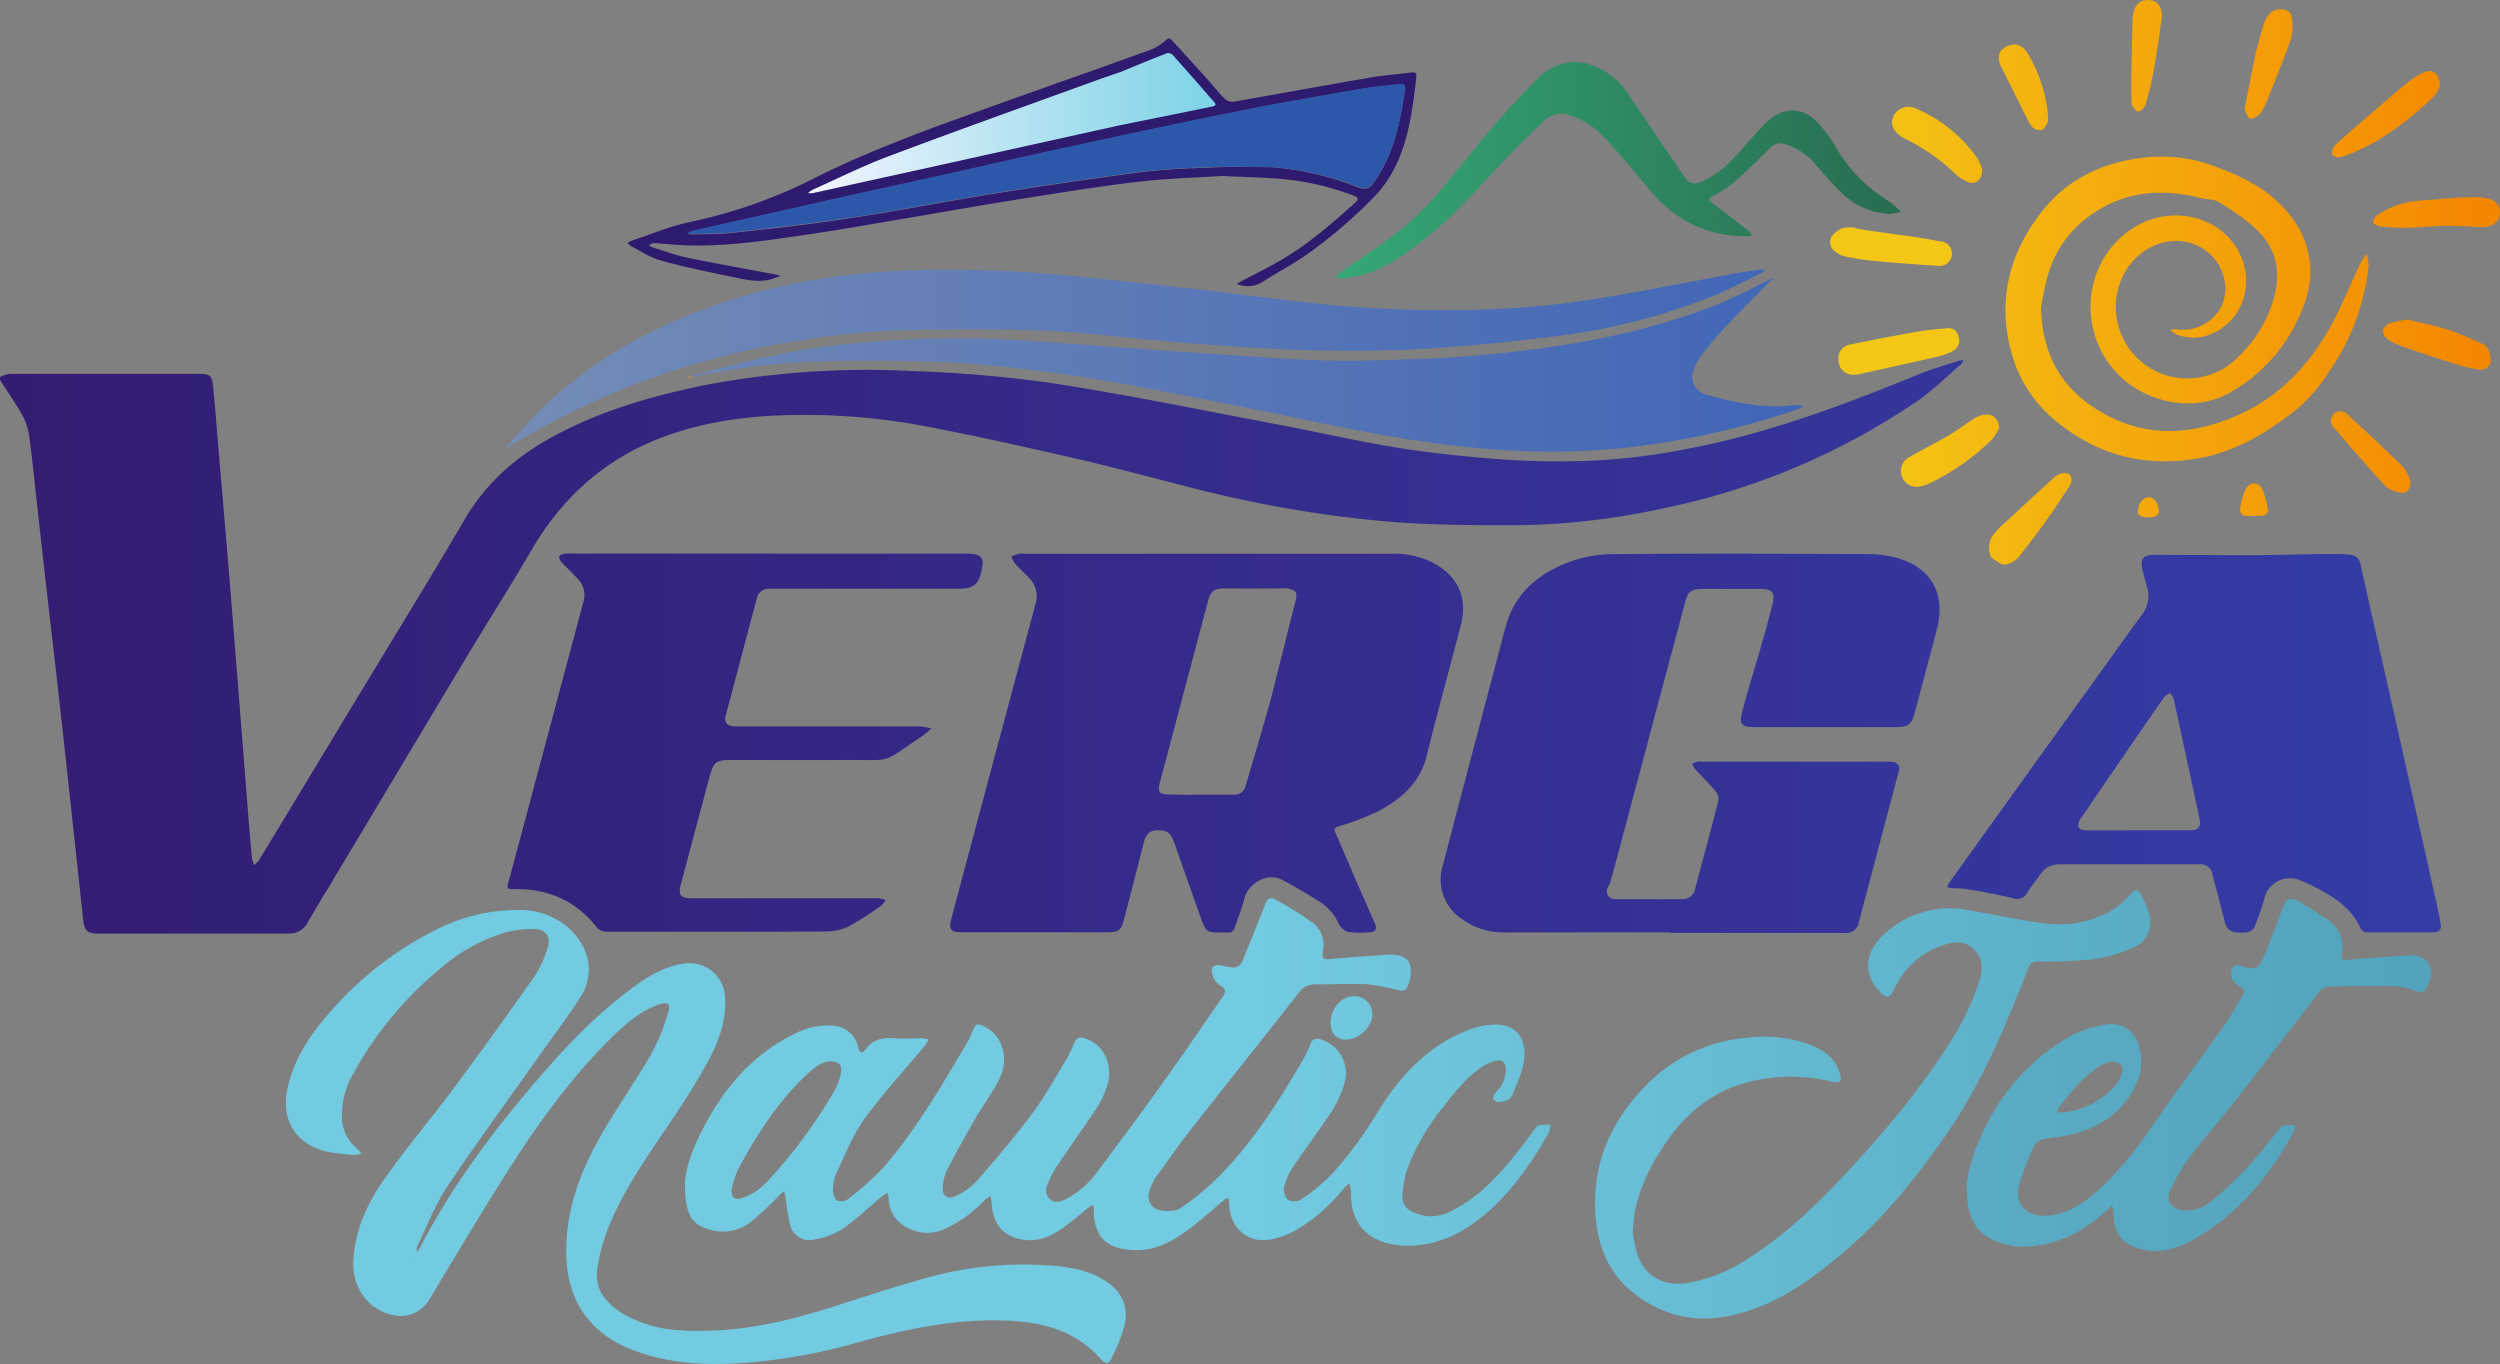
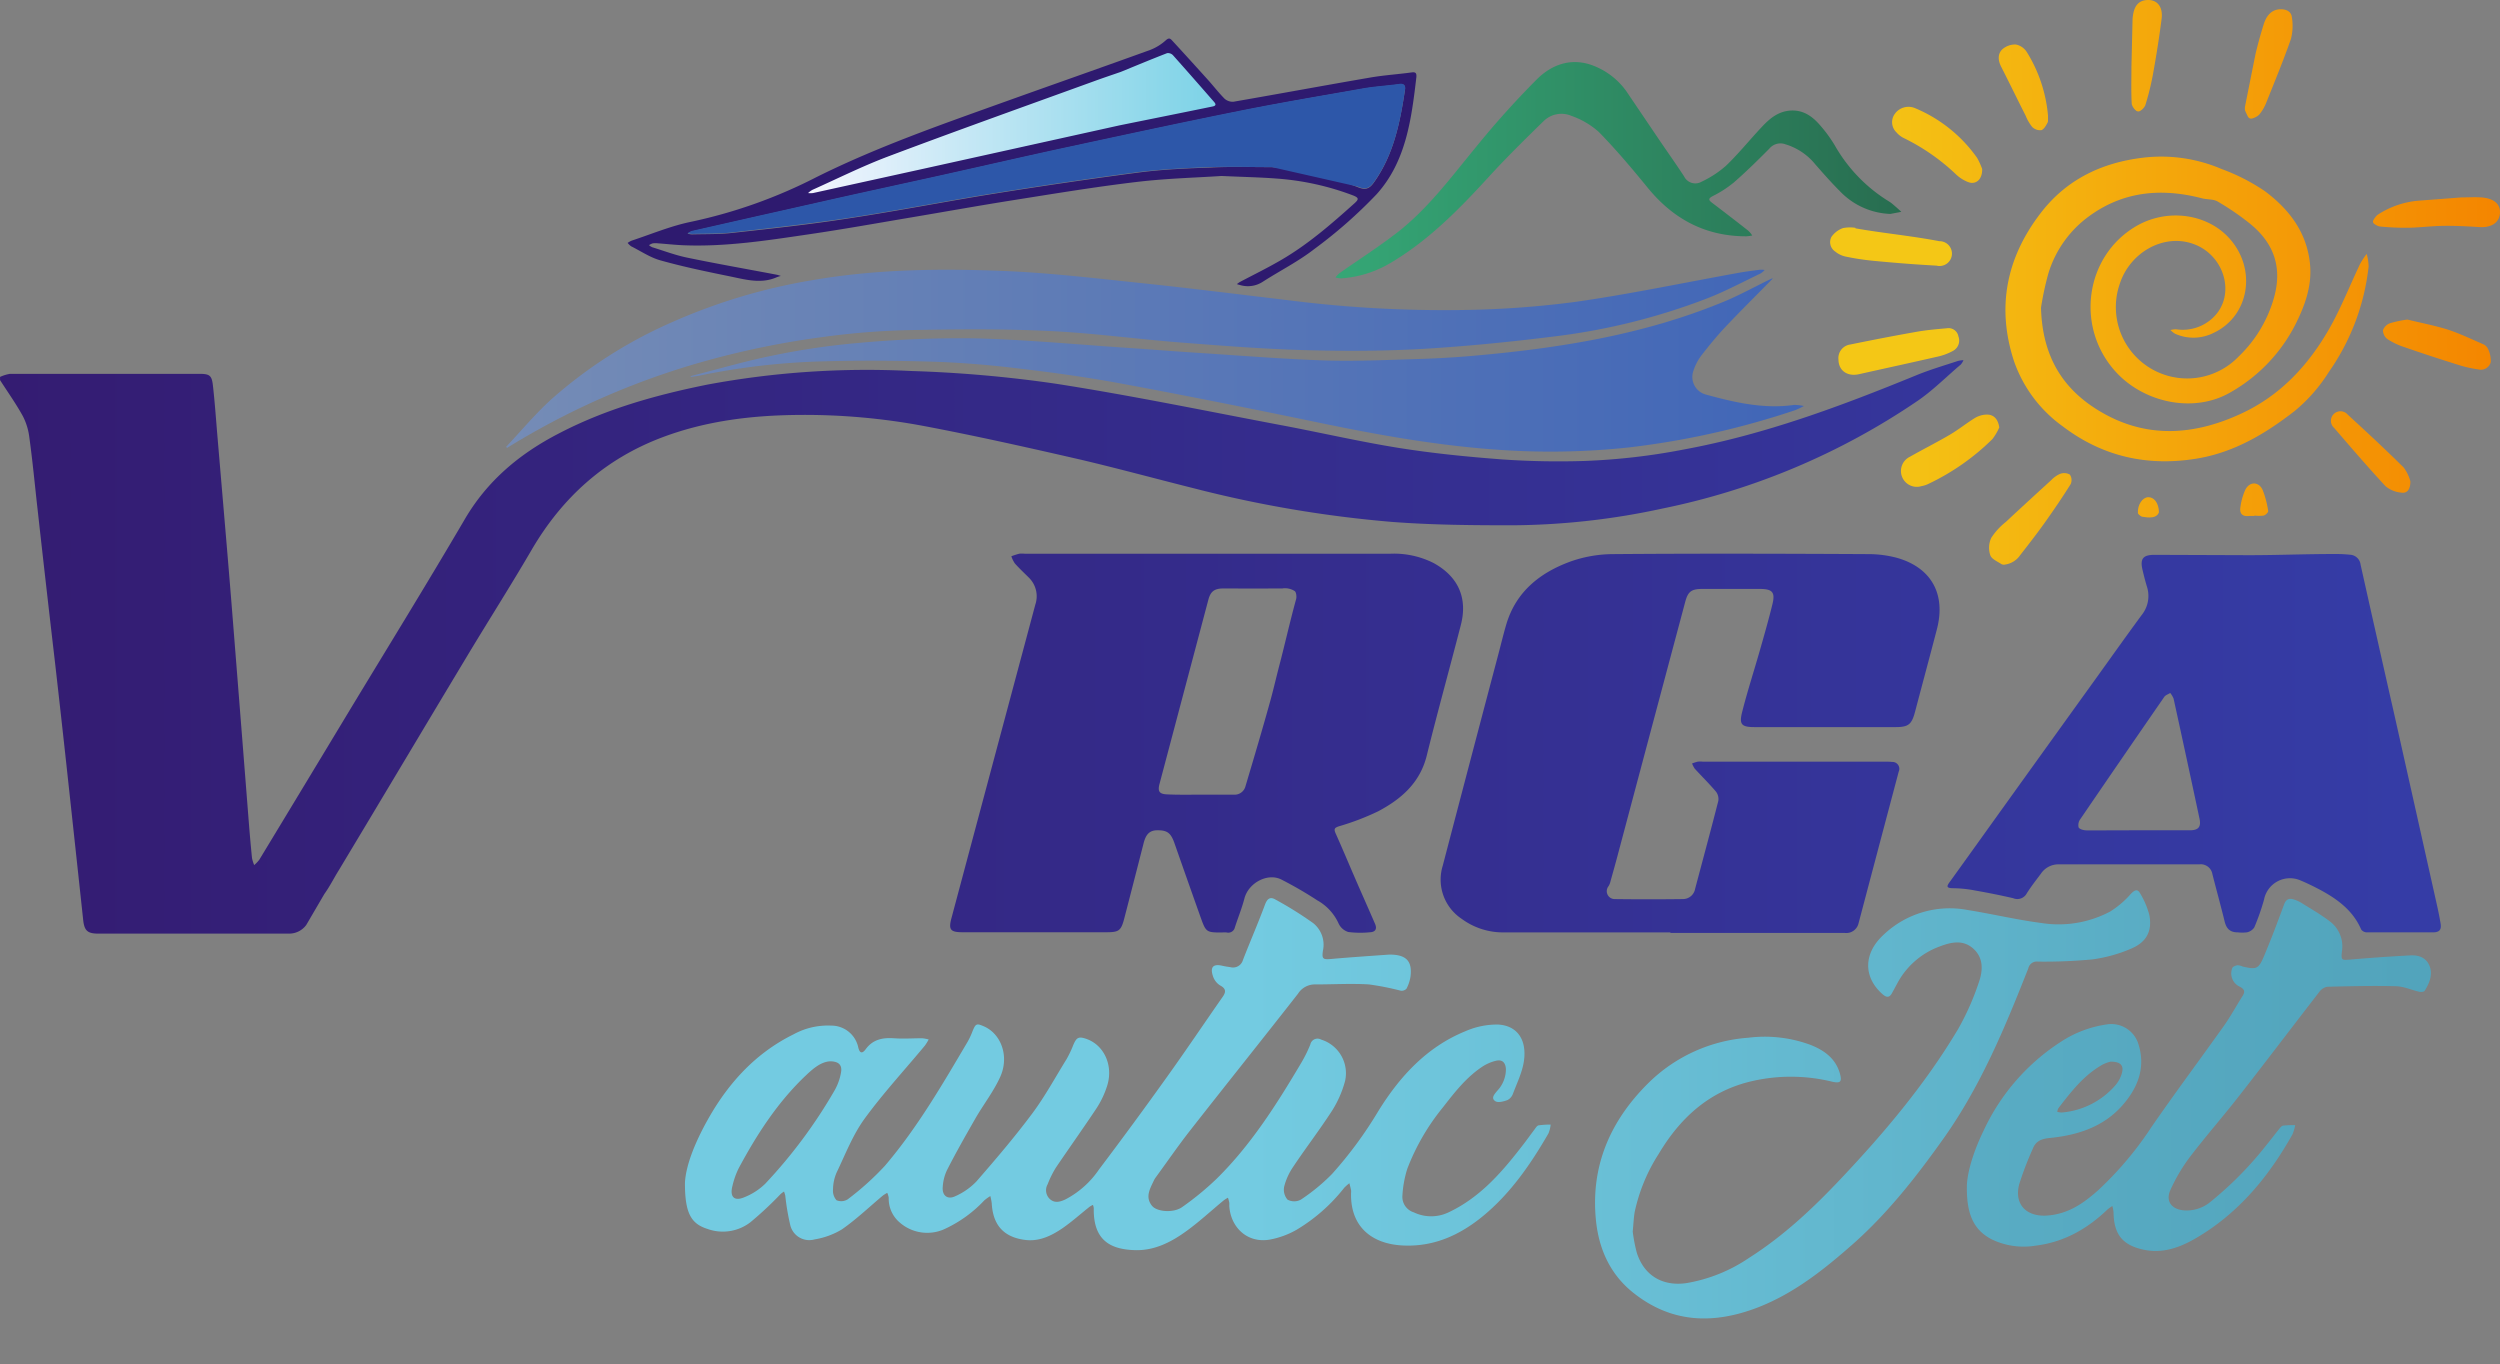
<svg xmlns="http://www.w3.org/2000/svg" xmlns:xlink="http://www.w3.org/1999/xlink" viewBox="0 0 511.72 279.19">
  <rect x="0" y="0" width="511.72" height="279.19" fill="#808080" stroke="none" />
  <defs>
    <linearGradient id="b64c35b8-fb9c-44ec-ab4b-8c713068ed28" x1="104" y1="215.36" x2="361.38" y2="215.36" gradientUnits="userSpaceOnUse">
      <stop offset="0" stop-color="#758cb6" />
      <stop offset="1" stop-color="#4267b7" />
    </linearGradient>
    <linearGradient id="be917ccf-d54b-4d22-9c52-57f02a6d872b" x1="103.91" y1="214.04" x2="361.54" y2="214.04" xlink:href="#b64c35b8-fb9c-44ec-ab4b-8c713068ed28" />
    <linearGradient id="a4d7f051-7e47-4e6c-a618-789903cb3cb3" x1="63.18" y1="360.58" x2="491.2" y2="360.58" gradientUnits="userSpaceOnUse">
      <stop offset="0.45" stop-color="#73cbe1" />
      <stop offset="1" stop-color="#52a4bc" />
    </linearGradient>
    <linearGradient id="fb44fc0b-5b29-4f70-9e21-f15c140fe4a1" x1="62.43" y1="373.33" x2="495.58" y2="373.33" gradientUnits="userSpaceOnUse">
      <stop offset="0.45" stop-color="#73cbe1" />
      <stop offset="1" stop-color="#52a4bc" />
    </linearGradient>
    <linearGradient id="aaafb5d8-812c-4336-992f-5e1e9dad3974" x1="63.12" y1="366.65" x2="491.3" y2="366.65" gradientUnits="userSpaceOnUse">
      <stop offset="0.46" stop-color="#73cbe1" />
      <stop offset="1" stop-color="#52a4bc" />
    </linearGradient>
    <linearGradient id="b6936c2d-a5c7-4f15-ae0d-6d9e7f416aa4" x1="62.77" y1="360.61" x2="494.51" y2="360.61" gradientUnits="userSpaceOnUse">
      <stop offset="0" stop-color="#73cbe1" />
      <stop offset="1" stop-color="#52a4bc" />
    </linearGradient>
    <linearGradient id="a44aa2cb-4656-4528-851c-4c9dd38c8bfb" x1="62.99" y1="348.94" x2="494.41" y2="348.94" xlink:href="#fb44fc0b-5b29-4f70-9e21-f15c140fe4a1" />
    <linearGradient id="efd84c8a-04b8-4b6e-b583-7ee1a784e466" x1="0.32" y1="273.01" x2="500.47" y2="273.01" gradientUnits="userSpaceOnUse">
      <stop offset="0" stop-color="#341c72" />
      <stop offset="1" stop-color="#353ca6" />
    </linearGradient>
    <linearGradient id="f20832ab-35ff-4793-b763-fb6aed640950" x1="14.78" y1="292.71" x2="499.49" y2="292.71" xlink:href="#efd84c8a-04b8-4b6e-b583-7ee1a784e466" />
    <linearGradient id="aed94086-5422-404b-b792-ba54d3437c80" x1="19.34" y1="292.69" x2="494.4" y2="292.69" xlink:href="#efd84c8a-04b8-4b6e-b583-7ee1a784e466" />
    <linearGradient id="fa46668d-8177-4559-997b-420a02d8a78a" x1="17.98" y1="292.73" x2="492.35" y2="292.73" xlink:href="#efd84c8a-04b8-4b6e-b583-7ee1a784e466" />
    <linearGradient id="f28a5cea-4c77-4584-96f1-a0f3fb65ef3b" x1="6.06" y1="292.7" x2="500.47" y2="292.7" xlink:href="#efd84c8a-04b8-4b6e-b583-7ee1a784e466" />
    <linearGradient id="b478fc05-ec27-474c-9015-7a66ab729823" x1="163.45" y1="165.54" x2="250.54" y2="165.54" gradientUnits="userSpaceOnUse">
      <stop offset="0" stop-color="#f7f6ff" />
      <stop offset="1" stop-color="#7ad2e6" />
    </linearGradient>
    <linearGradient id="ff22d921-86b0-46bb-8b79-16ab4cfd82e8" x1="273.67" y1="175.48" x2="389.48" y2="175.48" gradientUnits="userSpaceOnUse">
      <stop offset="0" stop-color="#35a776" />
      <stop offset="1" stop-color="#286d50" />
    </linearGradient>
    <linearGradient id="b528a3ea-00b9-4a36-b081-7646a57ca0b0" x1="377.16" y1="203.86" x2="510.39" y2="203.86" gradientUnits="userSpaceOnUse">
      <stop offset="0" stop-color="#f4c716" />
      <stop offset="1" stop-color="#f48600" />
    </linearGradient>
    <linearGradient id="e9251e27-6f80-47ea-8646-e62581749c62" x1="495.53" y1="212.54" x2="496.03" y2="212.54" xlink:href="#b528a3ea-00b9-4a36-b081-7646a57ca0b0" />
    <linearGradient id="b676bfda-def0-49ce-8721-37945d994820" x1="495.53" y1="191.12" x2="496.03" y2="191.12" xlink:href="#b528a3ea-00b9-4a36-b081-7646a57ca0b0" />
    <linearGradient id="f9c269a3-2f16-4b5d-9206-d507d4580181" x1="380.19" y1="232.83" x2="510.48" y2="232.83" xlink:href="#b528a3ea-00b9-4a36-b081-7646a57ca0b0" />
    <linearGradient id="a4207186-f36a-4fa2-a4a8-45ea3d777f91" x1="375.84" y1="163.98" x2="510.41" y2="163.98" xlink:href="#b528a3ea-00b9-4a36-b081-7646a57ca0b0" />
    <linearGradient id="f179b77e-a23c-42ca-80d6-9cd2c17e362f" x1="375.32" y1="184.05" x2="510.38" y2="184.05" xlink:href="#b528a3ea-00b9-4a36-b081-7646a57ca0b0" />
    <linearGradient id="a8024220-f2fc-4a83-b4cd-75dc410e9547" x1="375.94" y1="170.23" x2="510.79" y2="170.23" xlink:href="#b528a3ea-00b9-4a36-b081-7646a57ca0b0" />
    <linearGradient id="bfbc1f87-a8a5-4ef3-89e9-4c5d9f930193" x1="378.09" y1="211.08" x2="510.27" y2="211.08" xlink:href="#b528a3ea-00b9-4a36-b081-7646a57ca0b0" />
    <linearGradient id="b55bcc84-1026-4567-a88d-0e5b159be9a9" x1="380.52" y1="246.81" x2="510.59" y2="246.81" xlink:href="#b528a3ea-00b9-4a36-b081-7646a57ca0b0" />
    <linearGradient id="a42aa5dc-37e0-4364-a70a-17586d44ddc9" x1="375.25" y1="153.68" x2="510.43" y2="153.68" xlink:href="#b528a3ea-00b9-4a36-b081-7646a57ca0b0" />
    <linearGradient id="b715d9a8-bdbc-4d7b-976e-d4e60ec1bd97" x1="377.49" y1="152" x2="510.2" y2="152" xlink:href="#b528a3ea-00b9-4a36-b081-7646a57ca0b0" />
    <linearGradient id="b96801e4-e769-4558-9fab-e3bf042ad41e" x1="380.91" y1="233.12" x2="510.28" y2="233.12" xlink:href="#b528a3ea-00b9-4a36-b081-7646a57ca0b0" />
    <linearGradient id="a5a88850-e263-45e8-8a8a-55cf8e4af455" x1="375.79" y1="158.48" x2="510.41" y2="158.48" xlink:href="#b528a3ea-00b9-4a36-b081-7646a57ca0b0" />
    <linearGradient id="af6c15a1-50fd-4b6e-8e5b-cf7c07162b03" x1="379.99" y1="242.89" x2="510.38" y2="242.89" xlink:href="#b528a3ea-00b9-4a36-b081-7646a57ca0b0" />
    <linearGradient id="a7ac5a4b-b00d-4fad-9424-153d857ae528" x1="380.64" y1="244.44" x2="510.48" y2="244.44" xlink:href="#b528a3ea-00b9-4a36-b081-7646a57ca0b0" />
    <linearGradient id="b11c7686-483e-4817-a8c1-2974b1a369eb" x1="140.95" y1="217.78" x2="141.82" y2="217.78" xlink:href="#b528a3ea-00b9-4a36-b081-7646a57ca0b0" />
    <linearGradient id="b4289898-3209-4b53-9b90-fe3fca2eba3c" x1="103.91" y1="232.17" x2="104.12" y2="232.17" xlink:href="#b528a3ea-00b9-4a36-b081-7646a57ca0b0" />
  </defs>
  <title>verga</title>
  <g id="fbbc037d-6c85-4d8e-80a1-4255bc16dec7" data-name="Livello 1">
    <path d="M141.63,217.59c5.67-1.44,11.3-3.11,17-4.25A147.46,147.46,0,0,1,176,210.79a228.07,228.07,0,0,1,24.08-.94c10.63.28,21.24,1.31,31.85,2,4.72.32,9.45.71,14.17,1,8.18.53,16.35,1.19,24.54,1.49,5.91.21,11.84,0,17.76-.2,4.42-.11,8.83-.32,13.22-.7,17.71-1.55,35.17-4.29,51.72-11.17,3.28-1.37,6.4-3.13,9.61-4.65.22-.11.27-.05.09.13-3.2,3.27-6.47,6.49-9.61,9.82-1.71,1.82-3.3,3.77-4.83,5.74a10.85,10.85,0,0,0-1.71,3.33,3.73,3.73,0,0,0,2.6,4.71c5.89,1.61,11.83,3,18,2.13a8.55,8.55,0,0,1,2.06.22,15.39,15.39,0,0,1-1.79.85,168.16,168.16,0,0,1-33.9,7.61,150.7,150.7,0,0,1-26,.55c-12.88-.81-25.55-3.1-38.17-5.73-13.29-2.76-26.6-5.42-39.94-7.89-7.67-1.43-15.42-2.45-23.17-3.34-5.34-.6-10.71-1-16.08-1.15-7.73-.22-15.49-.26-23.21,0a141.1,141.1,0,0,0-23.6,2.84c-.62.13-1.26.2-1.89.3A2.11,2.11,0,0,0,141.63,217.59Z" transform="translate(-0.32 -140.59)" style="fill:url(#b64c35b8-fb9c-44ec-ab4b-8c713068ed28)" />
    <path d="M103.91,232.06c3.06-3.25,5.94-6.71,9.23-9.71a94,94,0,0,1,24.69-15.79,118.86,118.86,0,0,1,28.81-8.63c12.94-2.24,26-2.4,39-1.88,9.24.37,18.46,1.45,27.67,2.42,10.27,1.07,20.51,2.36,30.76,3.58a252.3,252.3,0,0,0,35.06,2,196.48,196.48,0,0,0,23.52-1.65c11.21-1.59,22.31-3.94,33.46-5.95,1.46-.27,2.94-.45,4.42-.65a5.52,5.52,0,0,1,1,.05,3.77,3.77,0,0,1-.81.7c-3.65,1.74-7.23,3.67-11,5.13a130.41,130.41,0,0,1-31.22,7.77c-8.87,1.11-17.77,2-26.68,2.54-8.18.47-16.41.49-24.6.26-8.46-.23-16.91-.91-25.34-1.56-9.18-.72-18.33-2-27.52-2.38-9.46-.44-19-.33-28.43-.14a153.64,153.64,0,0,0-16.86,1.36,175.23,175.23,0,0,0-25.62,5.31,157.39,157.39,0,0,0-39.34,17.43Z" transform="translate(-0.32 -140.59)" style="fill:url(#be917ccf-d54b-4d22-9c52-57f02a6d872b)" />
  </g>
  <g id="becb9f92-df10-4537-8dd4-f22b41dc0465" data-name="nautic jet">
    <path d="M140.52,382.72c.18-3.76,2.25-8.72,4.94-13.42,4.16-7.27,9.68-13.24,17.3-17a14.61,14.61,0,0,1,7.69-1.78A5.63,5.63,0,0,1,176,355c.3,1.21.81,1.31,1.51.36,1.46-2,3.45-2.41,5.78-2.25,1.91.14,3.84,0,5.76,0a7.37,7.37,0,0,1,1.36.25,10.84,10.84,0,0,1-.79,1.27c-4.15,5-8.58,9.79-12.37,15-2.4,3.32-3.92,7.3-5.7,11a8.89,8.89,0,0,0-.72,3.4,2.94,2.94,0,0,0,.71,2.23,2.47,2.47,0,0,0,2.32-.2,57.71,57.71,0,0,0,7.56-6.81c6.66-7.8,11.79-16.67,17-25.49a15,15,0,0,0,.93-2c.69-1.71.85-1.77,2.56-1,3.42,1.64,5,6.16,3.14,10.26-1.36,3-3.42,5.63-5.07,8.49-2,3.5-4,7-5.84,10.63a9.25,9.25,0,0,0-.85,3.38c-.17,1.81,1,2.7,2.61,1.9a13.63,13.63,0,0,0,4.28-3c3.95-4.54,7.86-9.12,11.45-13.94,2.6-3.49,4.69-7.36,7-11.09a21.69,21.69,0,0,0,1.37-2.88c.68-1.61,1.12-1.83,2.77-1.24,3.51,1.26,5.43,5.34,4.22,9.41a18.71,18.71,0,0,1-2.31,4.89c-2.66,4-5.51,8-8.22,12a19.91,19.91,0,0,0-1.7,3.43,2.46,2.46,0,0,0,.52,3.08c1,.84,2.09.5,3.15,0a18.81,18.81,0,0,0,6.84-6.11q7.13-9.44,14-19.06c3.81-5.32,7.47-10.77,11.22-16.14.73-1,.95-1.76-.46-2.49a3.58,3.58,0,0,1-1.47-2c-.56-1.8.14-2.44,2-2,.52.12,1,.19,1.57.27a2.11,2.11,0,0,0,2.61-1.47c1.46-3.77,3.08-7.48,4.49-11.27.43-1.18,1-1.73,2.07-1.14a74.49,74.49,0,0,1,7.81,4.87,5.66,5.66,0,0,1,2,5.63c-.25,1.72,0,1.86,1.7,1.71,3.92-.35,7.85-.61,11.78-.89.21,0,.42,0,.64,0,3,.12,4.16,1.44,3.82,4.4a8.09,8.09,0,0,1-.83,2.56,1.33,1.33,0,0,1-1.16.43,55.8,55.8,0,0,0-6.53-1.29c-3.61-.22-7.25,0-10.88,0A4.09,4.09,0,0,0,266,344c-7.32,9.36-14.76,18.64-22.09,28-2.49,3.19-4.78,6.52-7.17,9.79a3.42,3.42,0,0,0-.23.42c-.79,1.69-1.85,3.41-.38,5.2,1,1.25,4.44,1.5,6.17.25a59,59,0,0,0,7.13-5.87c6.95-6.87,12.15-15.07,17.1-23.41a27.64,27.64,0,0,0,2-4,1.5,1.5,0,0,1,2.21-1,7.21,7.21,0,0,1,4.91,8.44A21.91,21.91,0,0,1,273,367.9c-2.54,3.94-5.41,7.66-8,11.55a12.79,12.79,0,0,0-1.82,4,3.13,3.13,0,0,0,.68,2.69,2.87,2.87,0,0,0,2.73,0,39.31,39.31,0,0,0,6.37-5.24,82.54,82.54,0,0,0,9.46-12.84c4.37-7.07,9.9-13.14,17.82-16.38a16.21,16.21,0,0,1,6.64-1.38c3.95.17,6,3.06,5.37,7.46-.33,2.31-1.43,4.52-2.26,6.75a2.33,2.33,0,0,1-1.15,1.27c-.76.27-1.87.57-2.43.22-1-.65-.16-1.46.36-2.12a6.43,6.43,0,0,0,1.79-4.49c-.09-1.35-.78-2-2.1-1.66a9,9,0,0,0-2.75,1.21c-3.29,2.19-5.68,5.28-8.07,8.35a45.56,45.56,0,0,0-7.26,12.53,22.17,22.17,0,0,0-1,5.44,3.32,3.32,0,0,0,2.32,3.48,8.24,8.24,0,0,0,7,.06c6.75-3.14,11.3-8.58,15.67-14.27.68-.89,1.33-1.81,2-2.69.26-.34.53-.83.87-.9a17,17,0,0,1,2.48-.16,6.49,6.49,0,0,1-.45,1.81c-3.65,6.31-7.74,12.26-13.43,16.94-4.72,3.87-10,6.27-16.24,6-6.47-.26-10.94-3.84-10.73-10.83a1.93,1.93,0,0,0,0-.48c-.1-.48-.23-1-.35-1.44a10.41,10.41,0,0,0-1.05.93,35.52,35.52,0,0,1-9.79,8.62,17.51,17.51,0,0,1-5.5,2c-4.65.77-8-2.61-8.24-6.94a4.56,4.56,0,0,0,0-.64,8.85,8.85,0,0,0-.27-1,6.33,6.33,0,0,0-.89.56c-2.63,2.16-5.13,4.51-7.9,6.47-3,2.14-6.35,3.81-10.21,3.7-4.88-.14-8.6-1.85-8.47-8.59a2.36,2.36,0,0,0-.17-.67,4.38,4.38,0,0,0-.67.37c-1.87,1.48-3.66,3.1-5.63,4.45-2.22,1.5-4.65,2.68-7.46,2.36-4.44-.52-6.71-3-6.95-7.49a11.33,11.33,0,0,0-.29-1.5,9.29,9.29,0,0,0-1.24.89,26.13,26.13,0,0,1-7.83,5.72,8.56,8.56,0,0,1-9.56-1.27,6.38,6.38,0,0,1-2.17-5,4.09,4.09,0,0,0-.3-1,7.53,7.53,0,0,0-.9.56c-2.77,2.32-5.4,4.84-8.35,6.9a15.63,15.63,0,0,1-5.62,2.07,4,4,0,0,1-5-3,48.81,48.81,0,0,1-1-5.94,6.11,6.11,0,0,0-.26-.86,6.24,6.24,0,0,0-.71.53,72.44,72.44,0,0,1-6.16,5.75,9.25,9.25,0,0,1-8.82,1.37C141.76,391.07,140.51,388.89,140.52,382.72Zm29.67-24.89c-1.84.12-3.4,1.46-4.87,2.84-5.8,5.48-10.07,12.1-13.81,19.07a16.63,16.63,0,0,0-1.27,3.61c-.57,2.18.33,3.16,2.34,2.34a12.94,12.94,0,0,0,4.37-2.8,102.59,102.59,0,0,0,14.26-19.21,11.38,11.38,0,0,0,1.26-3.59C172.74,358.6,172,357.82,170.19,357.83Z" transform="translate(-0.32 -140.59)" style="fill:url(#a4d7f051-7e47-4e6c-a618-789903cb3cb3)" />
-     <path d="M143.72,413c9.65,0,18.89-2.27,28-5.21,6.19-2,12.38-4,18.64-5.75a73.26,73.26,0,0,1,24.7-2.42c3.88.26,7.76.87,11.19,2.95,3.58,2.17,5.16,5.26,4.25,9.33a36.71,36.71,0,0,1-2.7,6.78c-.49,1.1-1.25,1.15-2.08.18C221,413.44,214.79,411.46,208,411c-10.95-.75-21.53,1.44-32,4.34a116.3,116.3,0,0,1-25.14,4.34c-7.44.38-14.68-.2-21.63-3-8.43-3.44-12.82-10.15-13-19.23-.21-8.92,2.78-16.88,7.08-24.41,3.21-5.64,7-11,10.25-16.58a43.72,43.72,0,0,0,3.54-8.67c.57-1.78-.13-2.22-1.94-1.58-3.82,1.36-6.81,4-9.62,6.73-8.08,7.93-14.68,17.05-20.76,26.53-5.67,8.83-11,17.88-16.44,26.87a6.81,6.81,0,0,1-7.56,3.43c-5.17-1.08-8.47-5.73-8.14-11.26.39-6.36,3-11.9,6.6-16.92,4.43-6.26,9.39-12.14,14-18.3q8.48-11.43,16.64-23.07a21.78,21.78,0,0,0,2.53-5.67c.73-2.18-.36-3.76-2.68-3.79a21.07,21.07,0,0,0-6,.71A35.9,35.9,0,0,0,90,339.23,73.35,73.35,0,0,0,72.56,360.5a16.52,16.52,0,0,0-2.25,8.71,8.32,8.32,0,0,0,3.15,6.53,5.59,5.59,0,0,1,.8.94A3.65,3.65,0,0,1,73,377a38.7,38.7,0,0,1-6-.73c-6.29-1.62-9.2-6.53-7.83-12.9,1.2-5.52,4.08-10.17,7.67-14.4a70.63,70.63,0,0,1,23-18.21,37,37,0,0,1,17.62-3.89c6.11.22,11.61,4.26,13.08,9.73a10.12,10.12,0,0,1-1.46,8.13c-2.79,4.4-6,8.57-9,12.83-6.12,8.67-12.4,17.21-18.27,26-2.51,3.78-4.14,8.14-6.14,12.26a2.67,2.67,0,0,0,0,1,4.16,4.16,0,0,0,.55-.72c6.47-12.54,14.85-23.75,24-34.4,6-7,12.31-13.6,19.75-19.06,3.11-2.29,6.39-4.23,10.33-4.81a7.26,7.26,0,0,1,8.43,6.86c.31,4.9-1.38,9.3-3.63,13.41-2.55,4.66-5.49,9.13-8.47,13.53-4.58,6.77-9.26,13.47-12.13,21.18a36,36,0,0,0-1.93,7.56c-.58,4.26,1.86,7,5.25,9.11a25.68,25.68,0,0,0,12,3.41C141.16,413.06,142.44,413,143.72,413ZM85.34,397.87h-.11l0,.11Z" transform="translate(-0.32 -140.59)" style="fill:url(#fb44fc0b-5b29-4f70-9e21-f15c140fe4a1)" />
    <path d="M334.52,392.69a31.3,31.3,0,0,0,.85,4.37c1.51,4.68,5.33,6.88,10.19,6.16a32.39,32.39,0,0,0,12.79-5.17c7.08-4.5,13.13-10.2,18.84-16.26,8.94-9.47,17.32-19.42,24-30.68a53.66,53.66,0,0,0,4.18-9.46c.82-2.34,1-4.95-1.12-6.87s-4.57-1.35-6.93-.45a16.1,16.1,0,0,0-8.7,7.64l-1,1.84c-.55,1.05-1.17,1-2,.25-3.94-3.49-3.87-8.33.2-12.09a19.63,19.63,0,0,1,17.28-5.11c5,.8,10,2,15.09,2.66a22.44,22.44,0,0,0,14.11-2.38,19.09,19.09,0,0,0,4.19-3.6c.8-.82,1.39-1.07,1.94,0a16.74,16.74,0,0,1,1.84,4.36c.6,3.24-.54,5.5-3.67,6.84a30.27,30.27,0,0,1-8,2.23,105.28,105.28,0,0,1-11.11.45,1.78,1.78,0,0,0-2,1.38c-4.77,12.11-9.75,24.12-17.35,34.82-5.53,7.79-11.41,15.3-18.59,21.65-5.91,5.21-12.08,10.12-19.58,13-9,3.42-17.53,3.15-25.34-3.07-4.7-3.74-7-8.86-7.62-14.65-1.18-11.15,2.85-20.49,10.7-28.26A32.44,32.44,0,0,1,358.19,353a27,27,0,0,1,12.71,1.46c2.75,1.09,5.1,2.72,6,5.78.52,1.79.16,2.16-1.64,1.74a35.51,35.51,0,0,0-16.93.05c-8.37,2.12-14.17,7.5-18.49,14.74a35.81,35.81,0,0,0-4.92,11.9C334.72,389.85,334.68,391,334.52,392.69Z" transform="translate(-0.32 -140.59)" style="fill:url(#aaafb5d8-812c-4336-992f-5e1e9dad3974)" />
    <path d="M402.92,383.2c.13-3,1.48-7.22,3.46-11.26a43.3,43.3,0,0,1,15.89-18.18,23,23,0,0,1,9.2-3.47,5.8,5.8,0,0,1,6.48,3.78c1.64,4.86.05,9.05-3.13,12.7-3.91,4.48-9.21,6.18-14.92,6.75-1.66.17-2.87.59-3.49,2.2a66.6,66.6,0,0,0-2.79,7.29c-1.07,4.16,1.55,6.73,5.85,6.38s7.38-2.56,10.34-5.19a69.91,69.91,0,0,0,10.89-12.92c4.84-7,9.95-13.85,14.89-20.8,1.35-1.91,2.47-4,3.74-6,.55-.86.47-1.35-.48-1.89a3,3,0,0,1-1.61-3.86c.13-.3.68-.51,1.06-.57a3.12,3.12,0,0,1,1.07.27c2.79.64,3.22.54,4.31-2,1.49-3.52,2.84-7.11,4.16-10.7.39-1.06,1-1.33,1.94-1.05a7.16,7.16,0,0,1,1.6.71c2,1.26,4.07,2.43,5.93,3.87a6.41,6.41,0,0,1,2.37,6.11c-.19,1.78-.05,1.78,1.73,1.63q6.12-.53,12.26-.85c1.68-.09,3.22.39,3.94,2.13s0,3.55-1,5.13c-.13.2-.73.26-1.06.19-1.6-.36-3.18-1.1-4.78-1.14-4.67-.13-9.36,0-14,.1a2.57,2.57,0,0,0-1.67,1c-5.48,7.07-10.87,14.2-16.38,21.25-3.34,4.29-6.94,8.38-10.23,12.7a35.1,35.1,0,0,0-3.94,6.72c-1,2.27.32,3.91,2.81,4.11a7.63,7.63,0,0,0,5.47-1.79,72.91,72.91,0,0,0,11.51-11.72c.82-1,1.57-2,2.38-3,.26-.33.58-.78.92-.84a18.57,18.57,0,0,1,2.48-.09,9.32,9.32,0,0,1-.55,1.86c-4.87,8.69-11.06,16.19-19.79,21.28-3.23,1.88-6.67,3.15-10.53,2.38-4.42-.89-6.26-3.14-6.31-7.66a7.67,7.67,0,0,0-.25-1.32,10.13,10.13,0,0,0-1,.72c-4.16,4-8.93,6.69-14.71,7.4a15,15,0,0,1-9-1.3C404.16,392.27,402.81,388.9,402.92,383.2Zm29.41-25.3a7.32,7.32,0,0,0-1.54.55c-3.89,2.14-6.52,5.58-9.16,9a2.24,2.24,0,0,0-.21.72,4.1,4.1,0,0,0,.9.14,16.32,16.32,0,0,0,11-5.58,6.43,6.43,0,0,0,1.33-2.5C435.08,358.69,434.36,357.88,432.33,357.9Z" transform="translate(-0.32 -140.59)" style="fill:url(#b6936c2d-a5c7-4f15-ae0d-6d9e7f416aa4)" />
-     <path d="M272.67,350c0-2.91,2.13-5.44,4.67-5.48a3.66,3.66,0,0,1,3.89,3.56c.07,2.58-2.64,5.25-5.39,5.31C273.92,353.42,272.68,352.09,272.67,350Z" transform="translate(-0.32 -140.59)" style="fill:url(#a44aa2cb-4656-4528-851c-4c9dd38c8bfb)" />
  </g>
  <g id="f0b583e0-0f0d-4e08-a19f-bb854f6df1a8" data-name="VERGA">
    <path d="M63,329.93a4.34,4.34,0,0,1-3.56,1.76c-13,0-26,0-39,0-2.21,0-2.85-.6-3.09-2.76q-1.61-15-3.24-30-1.24-11.43-2.54-22.83Q9.74,260.43,8,244.73c-.55-4.86-1-9.72-1.67-14.57A12.83,12.83,0,0,0,5,225.77c-1.4-2.54-3.1-4.93-4.67-7.38v-.65a7.93,7.93,0,0,1,2.05-.63q19.35,0,38.71,0c2.13,0,2.58.31,2.81,2.37.39,3.43.63,6.89.92,10.33q.94,11.06,1.88,22.1.51,6,1,12.1.87,10.9,1.73,21.8.92,11.63,1.83,23.24c.19,2.39.4,4.77.64,7.16a7.13,7.13,0,0,0,.45,1.45,6.82,6.82,0,0,0,1.05-1.1q8.85-14.6,17.67-29.23c8.15-13.49,16.44-26.9,24.41-40.5,4.63-7.89,11.24-13.39,19.2-17.5,9.57-5,19.82-7.87,30.35-10a178.39,178.39,0,0,1,41.82-2.8,260.84,260.84,0,0,1,29.56,2.6c15.42,2.4,30.72,5.57,46.06,8.47,8.1,1.52,16.13,3.39,24.26,4.69,7,1.11,14.13,1.82,21.23,2.35a167.53,167.53,0,0,0,16.77.3,132.15,132.15,0,0,0,20.39-2.37c16.47-3.05,32-8.84,47.45-15.17,2.8-1.15,5.72-2,8.59-2.95a6.15,6.15,0,0,1,1.06-.14,3.41,3.41,0,0,1-.54.89c-3,2.53-5.72,5.31-8.91,7.48a143.58,143.58,0,0,1-52.16,22A148.23,148.23,0,0,1,310,248.11c-8.25,0-16.53-.06-24.75-.69a244,244,0,0,1-40.67-6.91c-7.67-1.92-15.29-4-23-5.82-10.72-2.46-21.46-4.88-32.26-6.92a132.05,132.05,0,0,0-25.42-2.25c-9.51.07-18.89,1.17-27.89,4.54-11.82,4.42-20.6,12.31-26.92,23.16-4.29,7.36-8.88,14.54-13.26,21.84-8.75,14.55-17.43,29.14-26.18,43.69-1,1.6-1.84,3.31-2.94,4.83" transform="translate(-0.32 -140.59)" style="fill:url(#efd84c8a-04b8-4b6e-b583-7ee1a784e466)" />
    <path d="M247.61,253.93q18.64,0,37.28,0a18,18,0,0,1,8.8,1.87c5.08,2.75,7.09,7.15,5.65,12.71-2.32,9-4.79,17.86-7,26.82-1.39,5.51-5.21,8.82-9.88,11.3a51.55,51.55,0,0,1-8,3.07c-1,.32-1.15.57-.75,1.48,1.39,3.1,2.7,6.24,4.05,9.35s2.69,6.09,4,9.13c.46,1,.14,1.7-1,1.75a19.53,19.53,0,0,1-4.46-.05,3.24,3.24,0,0,1-2-1.78,10.29,10.29,0,0,0-4.35-4.7,79.78,79.78,0,0,0-7.33-4.25c-2.84-1.45-6.76.69-7.58,3.86-.52,2-1.31,3.93-1.95,5.9a1.38,1.38,0,0,1-1.67,1.07c-.42-.05-.85,0-1.28,0-2.8,0-3-.17-3.94-2.75q-2.78-7.81-5.52-15.64c-.72-2-1.48-2.56-3.5-2.53-1.84,0-2.42,1.24-2.8,2.74q-1.93,7.56-3.89,15.13c-.7,2.72-1.08,3-3.8,3q-14.64,0-29.28,0c-2.61,0-3-.52-2.29-3.07q8.55-32,17.12-64a5.34,5.34,0,0,0-1.38-5.57c-.94-.94-1.92-1.85-2.81-2.85a5.91,5.91,0,0,1-.72-1.47,15.1,15.1,0,0,1,1.61-.52,5.13,5.13,0,0,1,1.11,0h37.6ZM246,303.25v0h6.87a2.3,2.3,0,0,0,2.39-1.74c1.75-5.88,3.5-11.75,5.13-17.66.63-2.29,1.16-4.62,1.76-6.92,1.2-4.57,2.22-9.17,3.48-13.73.13-.49,0-1.46-.31-1.63a3.67,3.67,0,0,0-2.54-.53c-.67,0-1.4,0-2.1,0-3.3.05-6.6,0-9.9,0-1.91,0-2.67.61-3.13,2.33q-5,18.85-10,37.71c-.4,1.53,0,2.06,1.61,2.11C241.56,303.3,243.79,303.25,246,303.25Z" transform="translate(-0.32 -140.59)" style="fill:url(#f20832ab-35ff-4793-b763-fb6aed640950)" />
    <path d="M342.24,331.44H308a14.25,14.25,0,0,1-8.5-2.78,9.63,9.63,0,0,1-3.87-10.86q5.64-21.58,11.35-43.16c.56-2.1,1.06-4.22,1.68-6.31,2-6.66,6.9-10.52,13.08-12.79a26.38,26.38,0,0,1,8.73-1.53c17.38-.14,34.77-.09,52.16,0a22.71,22.71,0,0,1,6,.77c7,2,10,7.39,8.17,14.53-1.47,5.66-3,11.3-4.5,17-.69,2.59-1.36,3.11-4,3.11h-28.8c-2.63,0-3.22-.49-2.62-2.94,1.07-4.27,2.44-8.47,3.65-12.71.9-3.16,1.81-6.33,2.59-9.52.59-2.42,0-3.1-2.53-3.11-4,0-7.9,0-11.84,0-2.24,0-2.93.54-3.5,2.7q-6.85,25.65-13.68,51.31c-.51,1.95-1.06,3.89-1.6,5.83a3.24,3.24,0,0,1-.4,1,1.62,1.62,0,0,0,1.16,2.64q7,.09,14.08,0a2.53,2.53,0,0,0,2.48-2.1c1.59-6,3.22-12,4.75-18a2.47,2.47,0,0,0-.49-1.9c-1.38-1.63-2.91-3.12-4.34-4.7a4.4,4.4,0,0,1-.54-1.06,10.38,10.38,0,0,1,1.16-.37,5.11,5.11,0,0,1,1,0H386c.53,0,1.07,0,1.6.06a1.41,1.41,0,0,1,1.36,2q-4.11,15.48-8.21,31a2.58,2.58,0,0,1-2.85,2c-5.12,0-10.24,0-15.36,0H342.24Z" transform="translate(-0.32 -140.59)" style="fill:url(#aed94086-5422-404b-b792-ba54d3437c80)" />
    <path d="M460.63,254.23c6,0,12.05-.26,18.08-.24.9,0,1.8.06,2.7.15a2.3,2.3,0,0,1,2.1,2.06q3.47,15.56,7,31.1,4.32,19.29,8.63,38.57c.28,1.24.53,2.49.74,3.75s-.24,1.81-1.54,1.81c-4.54,0-9.07,0-13.6,0a1.45,1.45,0,0,1-1.12-.59c-1.72-4-5.05-6.35-8.73-8.29-1.18-.61-2.37-1.2-3.6-1.71a5.41,5.41,0,0,0-7.55,3.89,46.35,46.35,0,0,1-2,5.7,2.42,2.42,0,0,1-1.5,1,8.67,8.67,0,0,1-1.91,0c-1.55,0-2.29-.76-2.65-2.21-.79-3.25-1.69-6.47-2.51-9.71a2.42,2.42,0,0,0-2.67-2q-14.39,0-28.79,0a4.31,4.31,0,0,0-3.65,1.93c-1,1.33-2,2.61-2.88,4a2.18,2.18,0,0,1-2.79,1c-2.59-.6-5.2-1.12-7.82-1.58a24.48,24.48,0,0,0-4.43-.46c-1.71,0-1.24-.58-.6-1.47,3.77-5.22,7.51-10.47,11.27-15.7q9.27-12.92,18.56-25.82c3.1-4.31,6.17-8.65,9.32-12.92a6.22,6.22,0,0,0,1.07-5.86c-.34-1.11-.62-2.25-.89-3.39-.54-2.27.09-3.08,2.44-3.08ZM438,310.54c3.51,0,7,0,10.54,0,1.76,0,2.35-.68,2-2.35q-2.62-12.31-5.31-24.59a4.55,4.55,0,0,0-.69-1.17c-.41.27-1,.45-1.23.82q-8.62,12.47-17.17,25a2.06,2.06,0,0,0-.35,1.71c.23.4,1.08.59,1.66.6C431,310.57,434.5,310.54,438,310.54Z" transform="translate(-0.32 -140.59)" style="fill:url(#fa46668d-8177-4559-997b-420a02d8a78a)" />
-     <path d="M157.78,253.92H198.1c3.27,0,3.85.77,3,4-.63,2.41-1.65,3.16-4.43,3.16l-37.12,0c-.64,0-1.28,0-1.92,0a2.49,2.49,0,0,0-2.4,2q-3.19,12-6.37,24c-.37,1.42.34,2.19,2,2.19q18.8,0,37.6,0a15.45,15.45,0,0,1,2.51.41,19,19,0,0,1-1.9,1.59c-8.79,5.83-5.46,4.81-16.22,4.88-7.52.05-15,0-22.56,0-3.47,0-3.88.29-4.77,3.58q-2.94,10.94-5.84,21.87c-.58,2.18-.07,2.86,2.18,2.86h37.28a7,7,0,0,1,1.12,0,12.35,12.35,0,0,1,1.33.34,4.7,4.7,0,0,1-.89,1.15,64.25,64.25,0,0,1-6.72,4.3,10.91,10.91,0,0,1-4.72,1c-11.2.09-22.4.05-33.6.05-3.74,0-7.47,0-11.2,0a2.69,2.69,0,0,1-1.89-.77c-4.27-5.52-9.93-8-16.8-7.95-1.77,0-1.75,0-1.28-1.75q7.68-28.71,15.34-57.42A4.63,4.63,0,0,0,118.5,259c-1-1.14-2.19-2.19-3.23-3.33-.28-.31-.59-.94-.46-1.2s.77-.49,1.21-.56a10.3,10.3,0,0,1,1.76,0h40Z" transform="translate(-0.32 -140.59)" style="fill:url(#f28a5cea-4c77-4584-96f1-a0f3fb65ef3b)" />
  </g>
  <g id="fb85d619-9b6a-4e40-9210-04ecd994e89b" data-name="Barca">
    <path d="M224.2,168.66c.17-3-60.88,14.78-60.75,11.75,0-.61,1.18-.63,1.1-1.25,3.15-1.28,70-26.46,73.19-27.69.31-.12,2.21-1.39,2.46-1.11,2.78,3.1,5.67,6.74,8.4,9.88.32.37,2.7,2.08,1.69,2.29C243.93,163.84,230.56,167.37,224.2,168.66Z" transform="translate(-0.32 -140.59)" style="fill:url(#b478fc05-ec27-474c-9015-7a66ab729823)" />
    <path d="M250.35,176.61c-5,.34-11.25.49-17.42,1.23-8.42,1-16.8,2.39-25.19,3.72-7.07,1.12-14.12,2.39-21.19,3.58-6.75,1.14-13.49,2.35-20.26,3.35-8.72,1.28-17.45,2.68-26.32,2.29-1.64-.08-3.28-.26-4.93-.38a4.5,4.5,0,0,0-1.1,0,2.93,2.93,0,0,0-.78.37,2.62,2.62,0,0,0,.64.42c2.38.73,4.73,1.63,7.16,2.13,6.07,1.26,12.18,2.33,18.28,3.49.31.06.6.17.91.26a7.13,7.13,0,0,0-.82.26c-3.09,1.37-6.18.55-9.22-.09-4.89-1-9.78-2-14.59-3.35-2.11-.58-4-1.88-6-2.88a3.44,3.44,0,0,1-.73-.7,4.67,4.67,0,0,1,.81-.46c4-1.32,8-3,12.11-3.85a102.72,102.72,0,0,0,25.72-9.15c12.63-6.29,26-10.91,39.22-15.66,9.71-3.48,19.44-6.88,29.13-10.39a10.31,10.31,0,0,0,3.21-2c.74-.65,1-.16,1.39.23q3.78,4.11,7.52,8.27c1,1.15,2,2.41,3.06,3.48a2.49,2.49,0,0,0,1.86.63c9.32-1.61,18.61-3.34,27.93-4.94,2.82-.49,5.7-.67,8.54-1.06.89-.12,1,.26.94,1-1,8.54-2.1,17.23-8.11,23.91A96.38,96.38,0,0,1,269.3,191.6c-3.26,2.53-7,4.41-10.5,6.66a5.58,5.58,0,0,1-4.57.7c-.25-.06-.5-.14-.74-.21a6.37,6.37,0,0,1,.62-.44c2.87-1.52,5.79-2.94,8.58-4.58,5.45-3.19,10.19-7.32,14.87-11.52.92-.82.93-1.14-.29-1.62a55,55,0,0,0-15.65-3.45C258.28,176.88,254.92,176.82,250.35,176.61Zm-20.88-10.36c6.36-1.29,12.73-2.56,19.08-3.87,1-.21.42-.77.09-1.14-2.73-3.13-5.47-6.26-8.24-9.36a1.41,1.41,0,0,0-1.19-.41c-3.17,1.23-6.31,2.54-9.46,3.83-1.81.63-3.62,1.23-5.42,1.89-14.11,5.12-28.24,10.16-42.29,15.45-5.27,2-10.32,4.52-15.47,6.83a5,5,0,0,0-.85.64,4.8,4.8,0,0,0,1,0l22.72-5Zm31.19,8.55a63,63,0,0,1,17.53,4.08c1.48.62,2.33.49,3.31-.88,4.09-5.71,5.38-12.32,6.4-19,.13-.82-.19-1.28-1.19-1.14-2.47.34-5,.48-7.43.91-8.22,1.43-16.46,2.83-24.65,4.47-11.83,2.37-23.64,4.92-35.44,7.46-8.73,1.88-17.44,3.89-26.16,5.83-6.44,1.43-12.89,2.82-19.32,4.25-6.19,1.38-12.36,2.79-18.54,4.17l-13.23,3a3.56,3.56,0,0,0-.88.47,4.7,4.7,0,0,0,.9.15c2.77-.08,5.55,0,8.29-.31,8-.88,16.05-1.74,24-3,10-1.52,19.89-3.47,29.86-5.07,9.75-1.56,19.52-3,29.31-4.29,4.78-.62,9.63-.85,14.45-1C252.14,174.67,256.4,174.8,260.66,174.8Z" transform="translate(-0.32 -140.59)" style="fill:#2e1a6f" />
-     <path d="M260.66,174.8c-4.26,0-8.52-.13-12.77,0-4.82.19-9.67.42-14.45,1-9.79,1.28-19.56,2.73-29.31,4.29-10,1.6-19.88,3.55-29.86,5.07-8,1.22-16,2.08-24,3-2.74.31-5.52.23-8.29.31a4.7,4.7,0,0,1-.9-.15,3.56,3.56,0,0,1,.88-.47l13.23-3c6.18-1.38,12.35-2.79,18.54-4.17,6.43-1.43,12.88-2.82,19.32-4.25,8.72-1.94,17.43-3.95,26.16-5.83,11.8-2.54,23.61-5.09,35.44-7.46,8.19-1.64,16.43-3,24.65-4.47,2.46-.43,5-.57,7.43-.91,1-.14,1.32.32,1.19,1.14-1,6.71-2.31,13.32-6.4,19-1,1.37-1.83,1.5-3.31.88A63,63,0,0,0,260.66,174.8Z" transform="translate(-0.32 -140.59)" style="fill:#2d57a9" />
+     <path d="M260.66,174.8c-4.26,0-8.52-.13-12.77,0-4.82.19-9.67.42-14.45,1-9.79,1.28-19.56,2.73-29.31,4.29-10,1.6-19.88,3.55-29.86,5.07-8,1.22-16,2.08-24,3-2.74.31-5.52.23-8.29.31a4.7,4.7,0,0,1-.9-.15,3.56,3.56,0,0,1,.88-.47l13.23-3c6.18-1.38,12.35-2.79,18.54-4.17,6.43-1.43,12.88-2.82,19.32-4.25,8.72-1.94,17.43-3.95,26.16-5.83,11.8-2.54,23.61-5.09,35.44-7.46,8.19-1.64,16.43-3,24.65-4.47,2.46-.43,5-.57,7.43-.91,1-.14,1.32.32,1.19,1.14-1,6.71-2.31,13.32-6.4,19-1,1.37-1.83,1.5-3.31.88Z" transform="translate(-0.32 -140.59)" style="fill:#2d57a9" />
  </g>
  <g id="b78a6848-7a88-421e-8fc3-bc9fd5d50d84" data-name="Montagne">
    <path d="M339.83,169.05c1.73,2.56,3.53,5.07,5.21,7.66a2.56,2.56,0,0,0,3.58,1.07,21.17,21.17,0,0,0,5-3.27c2.57-2.47,4.82-5.27,7.26-7.87,1.54-1.65,3.2-3.12,5.62-3.39,2.69-.29,4.64,1,6.27,2.87a27.9,27.9,0,0,1,3.11,4.23A32,32,0,0,0,387,181.84a6.13,6.13,0,0,1,.77.57c.59.5,1.15,1,1.73,1.54l-2.25.43a15,15,0,0,1-10.29-4.62c-1.77-1.77-3.43-3.65-5.08-5.54a12.55,12.55,0,0,0-6.15-4.11,2.94,2.94,0,0,0-3.25.91c-2.37,2.38-4.76,4.74-7.29,6.94a22.52,22.52,0,0,1-4.28,2.76c-1,.53-.87.83-.11,1.41q3.69,2.79,7.34,5.66a5,5,0,0,1,.84,1,8.52,8.52,0,0,1-1.22.17c-8.37,0-14.95-3.54-20.18-9.95-3.2-3.92-6.47-7.8-10-11.41a16.71,16.71,0,0,0-5.57-3.28,5.21,5.21,0,0,0-5.81,1.14c-3.81,3.72-7.61,7.46-11.2,11.39-6.06,6.63-12.32,13-20.14,17.61a22.79,22.79,0,0,1-10,3.11,5.53,5.53,0,0,1-1.19-.18,5.31,5.31,0,0,1,.82-.88c3.83-2.69,7.79-5.23,11.51-8.08,6.47-4.93,11.25-11.45,16.37-17.66a181.69,181.69,0,0,1,12.58-14c3.12-3.07,7.16-4.47,11.63-2.69a14.87,14.87,0,0,1,6.61,5.15" transform="translate(-0.32 -140.59)" style="fill:url(#ff22d921-86b0-46bb-8b79-16ab4cfd82e8)" />
  </g>
  <g id="aec44922-f4c4-4880-ae3b-63f8c76216f4" data-name="Sole">
    <path d="M418.09,203.57c.28,10.46,4.85,17.05,12.45,21.44,9.33,5.4,19,4.67,28.51.25,8-3.69,13.7-9.83,18-17.31,2.44-4.28,4.25-8.93,6.38-13.39a16.81,16.81,0,0,1,1.32-2,10.4,10.4,0,0,1,.4,2.55,46.35,46.35,0,0,1-8.13,21.6,33.44,33.44,0,0,1-7,8c-6,4.66-12.37,8.47-20,9.74-10,1.66-19.25-.34-27.45-6.57a27.55,27.55,0,0,1-10-13.34c-3.6-11-1.59-21.07,5.31-30.15,5.28-7,12.57-10.51,21.16-11.53a31.36,31.36,0,0,1,16,2.32,40.53,40.53,0,0,1,8.89,4.55c5,3.74,8.58,8.46,9.22,14.89.44,4.4-1,8.41-2.93,12.27a33.35,33.35,0,0,1-13.34,14c-7.37,4.31-17.65,2.26-23.55-4.26-8.22-9.09-6.24-23.48,4.09-29.66,6.31-3.78,14.57-2.75,19.22,2.4,5.69,6.31,4.1,15.93-3.23,19.36a9.15,9.15,0,0,1-7.9.16,5,5,0,0,1-.93-.75,5.11,5.11,0,0,1,1.15-.15,9,9,0,0,0,7.76-2.56c4.52-4.58,2.14-12.64-4.22-14.91-6.07-2.18-12.88,1.72-15,8a14.6,14.6,0,0,0,24.25,15.07A26.68,26.68,0,0,0,465.64,202c1.94-6.34.35-11.56-4.95-15.77a54.15,54.15,0,0,0-6.44-4.39c-.88-.52-2.12-.38-3.17-.65-8.19-2.13-15.95-1.52-23,3.55a22.61,22.61,0,0,0-8.48,11.81A60.9,60.9,0,0,0,418.09,203.57Z" transform="translate(-0.32 -140.59)" style="fill:url(#b528a3ea-00b9-4a36-b081-7646a57ca0b0)" />
    <path d="M376.63,214.2a2.81,2.81,0,0,1,2.41-3.09c4.53-.93,9.07-1.81,13.62-2.61,2-.36,4.1-.53,6.16-.72a2.06,2.06,0,0,1,2.37,1.69,2.38,2.38,0,0,1-1.06,2.91,11.66,11.66,0,0,1-2.95,1.15c-5.44,1.25-10.89,2.43-16.33,3.65C378.45,217.72,376.66,216.46,376.63,214.2Z" transform="translate(-0.32 -140.59)" style="fill:url(#e9251e27-6f80-47ea-8646-e62581749c62)" />
    <path d="M380.11,187.33c5.71,1,11.49,1.54,17.18,2.63a2.54,2.54,0,1,1-.6,5c-4.36-.23-8.71-.58-13.06-1a51.6,51.6,0,0,1-5.66-.88,5,5,0,0,1-2-1,2.31,2.31,0,0,1-.78-3,4.92,4.92,0,0,1,2.36-1.8,7.34,7.34,0,0,1,2.53-.06C380.14,187.18,380.09,187.48,380.11,187.33Z" transform="translate(-0.32 -140.59)" style="fill:url(#b676bfda-def0-49ce-8721-37945d994820)" />
    <path d="M409.55,228.09a12,12,0,0,1-1.41,2.38,47.67,47.67,0,0,1-13.28,9.25,4.94,4.94,0,0,1-1.22.37,3.24,3.24,0,0,1-2.4-6c2.73-1.55,5.53-2.95,8.23-4.54,1.78-1.05,3.4-2.37,5.17-3.45a4.9,4.9,0,0,1,2.39-.65C408.49,225.45,409.32,226.47,409.55,228.09Z" transform="translate(-0.32 -140.59)" style="fill:url(#f9c269a3-2f16-4b5d-9206-d507d4580181)" />
-     <path d="M499.73,158.25a8.15,8.15,0,0,1-1.34,2.21c-5.38,5.06-11.15,9.55-18.21,12.07a3.11,3.11,0,0,1-1.54.27c-.4-.07-1-.55-1-.8a2.93,2.93,0,0,1,.71-1.78c2.88-2.6,5.83-5.12,8.77-7.66,2-1.7,3.92-3.43,6-5.05a13.78,13.78,0,0,1,3.48-2.17C498.36,154.63,499.7,155.72,499.73,158.25Z" transform="translate(-0.32 -140.59)" style="fill:url(#a4207186-f36a-4fa2-a4a8-45ea3d777f91)" />
    <path d="M504.11,181c1.38,0,2.78-.09,4.15,0,2.57.2,3.9,1.39,3.77,3.23s-1.62,3-4.21,2.84-4.89-.28-7.34-.25-4.78.34-7.17.39a55.08,55.08,0,0,1-5.88-.26,2.85,2.85,0,0,1-1.15-.56.54.54,0,0,1-.16-.73,3.64,3.64,0,0,1,.88-1.11,18.06,18.06,0,0,1,8.21-2.87" transform="translate(-0.32 -140.59)" style="fill:url(#f179b77e-a23c-42ca-80d6-9cd2c17e362f)" />
    <path d="M406.05,175.19c.05,2.12-1.28,3.25-2.82,2.69a7.52,7.52,0,0,1-2.53-1.59A42.54,42.54,0,0,0,390,168.85a4.69,4.69,0,0,1-1.49-1.16,2.88,2.88,0,0,1-.34-3.8,3.44,3.44,0,0,1,4-1.22A29.37,29.37,0,0,1,405,172.89,14.25,14.25,0,0,1,406.05,175.19Z" transform="translate(-0.32 -140.59)" style="fill:url(#a8024220-f2fc-4a83-b4cd-75dc410e9547)" />
    <path d="M493.09,206c2.45.61,5.33,1.16,8.09,2,2.5.8,4.89,1.95,7.31,3a2,2,0,0,1,1.06.93,5.67,5.67,0,0,1,.6,2.78,2.09,2.09,0,0,1-2.51,1.5,25.64,25.64,0,0,1-4.34-1q-5.48-1.71-10.9-3.59A14.46,14.46,0,0,1,489,210a2.33,2.33,0,0,1-.92-1.81,2.45,2.45,0,0,1,1.45-1.44A23.21,23.21,0,0,1,493.09,206Z" transform="translate(-0.32 -140.59)" style="fill:url(#bfbc1f87-a8a5-4ef3-89e9-4c5d9f930193)" />
    <path d="M410.71,256.15a1.06,1.06,0,0,1-.78-.13c-.85-.54-1.92-1-2.21-1.75a4.8,4.8,0,0,1,.19-3.59,13.6,13.6,0,0,1,3-3.27c3.06-2.87,6.17-5.71,9.27-8.54a5.55,5.55,0,0,1,1.81-1.28,2.36,2.36,0,0,1,2,.14,2,2,0,0,1,.18,1.94c-1.72,2.75-3.55,5.43-5.43,8.07-1.58,2.21-3.25,4.35-4.92,6.49A4.47,4.47,0,0,1,410.71,256.15Z" transform="translate(-0.32 -140.59)" style="fill:url(#b55bcc84-1026-4567-a88d-0e5b159be9a9)" />
    <path d="M462,151.62q.74-3.09,1.7-6.14c.64-2,1.87-3,3.46-3,1.17,0,2.14.49,2.27,1.58a10.78,10.78,0,0,1-.18,4.5c-1.52,4.36-3.29,8.63-5,12.91a9.07,9.07,0,0,1-1.52,2.61,3.33,3.33,0,0,1-1.35.74.75.75,0,0,1-.95-.38c-.21-.42-.41-.84-.58-1.27a2.31,2.31,0,0,1,0-.79" transform="translate(-0.32 -140.59)" style="fill:url(#a42aa5dc-37e0-4364-a70a-17586d44ddc9)" />
    <path d="M436.83,144.5c.18-2.59,1.14-3.79,2.94-3.9,2.07-.14,3.34,1.36,3,3.89-.48,3.74-1.07,7.46-1.74,11.18a53.91,53.91,0,0,1-1.6,6.49,2.61,2.61,0,0,1-1,1.1.71.71,0,0,1-.94-.08,2.56,2.56,0,0,1-.83-1.3c-.14-2.54-.06-5.1-.06-7.66" transform="translate(-0.32 -140.59)" style="fill:url(#b715d9a8-bdbc-4d7b-976e-d4e60ec1bd97)" />
    <path d="M493.7,239.11c0,1.77-.74,2.52-1.92,2.31a5.85,5.85,0,0,1-3.15-1.29c-3.61-3.89-7.07-7.92-10.53-11.94a1.95,1.95,0,1,1,2.77-2.73c3.87,3.55,7.73,7.13,11.46,10.83A8.55,8.55,0,0,1,493.7,239.11Z" transform="translate(-0.32 -140.59)" style="fill:url(#b96801e4-e769-4558-9fab-e3bf042ad41e)" />
    <path d="M419.52,164.24c0,.36,0,.73,0,1.08a.8.8,0,0,1-.07.34c-.33.62-.72,1.36-1.27,1.57a2.28,2.28,0,0,1-1.9-.66,9.08,9.08,0,0,1-1.34-2.31c-1.68-3.32-3.3-6.66-5-10-.66-1.29-.75-2.6.21-3.56a4,4,0,0,1,2.79-1,3.44,3.44,0,0,1,2.24,1.54A29.38,29.38,0,0,1,419.52,164.24Z" transform="translate(-0.32 -140.59)" style="fill:url(#a5a88850-e263-45e8-8a8a-55cf8e4af455)" />
    <path d="M461.75,246.21a10.27,10.27,0,0,0-1.11,0c-1.48.16-1.95-.65-1.72-1.92a12.55,12.55,0,0,1,1-3.48c.9-1.72,2.77-1.67,3.55.1a19.31,19.31,0,0,1,1.12,4.27c.05.27-.53.84-.92.94a7.44,7.44,0,0,1-1.89,0Z" transform="translate(-0.32 -140.59)" style="fill:url(#af6c15a1-50fd-4b6e-8e5b-cf7c07162b03)" />
    <path d="M442.23,245.45c-.56,1.66-3.28.87-3.41.91s-.89-.48-.9-.76c-.08-1.73.94-3.2,2.11-3.24S442.2,243.52,442.23,245.45Z" transform="translate(-0.32 -140.59)" style="fill:url(#a7ac5a4b-b00d-4fad-9424-153d857ae528)" />
-     <path d="M141.82,217.82,141,218l.69-.39Z" transform="translate(-0.32 -140.59)" style="fill:url(#b11c7686-483e-4817-a8c1-2974b1a369eb)" />
    <path d="M104.12,232.28l-.21-.22Z" transform="translate(-0.32 -140.59)" style="fill:url(#b4289898-3209-4b53-9b90-fe3fca2eba3c)" />
  </g>
</svg>